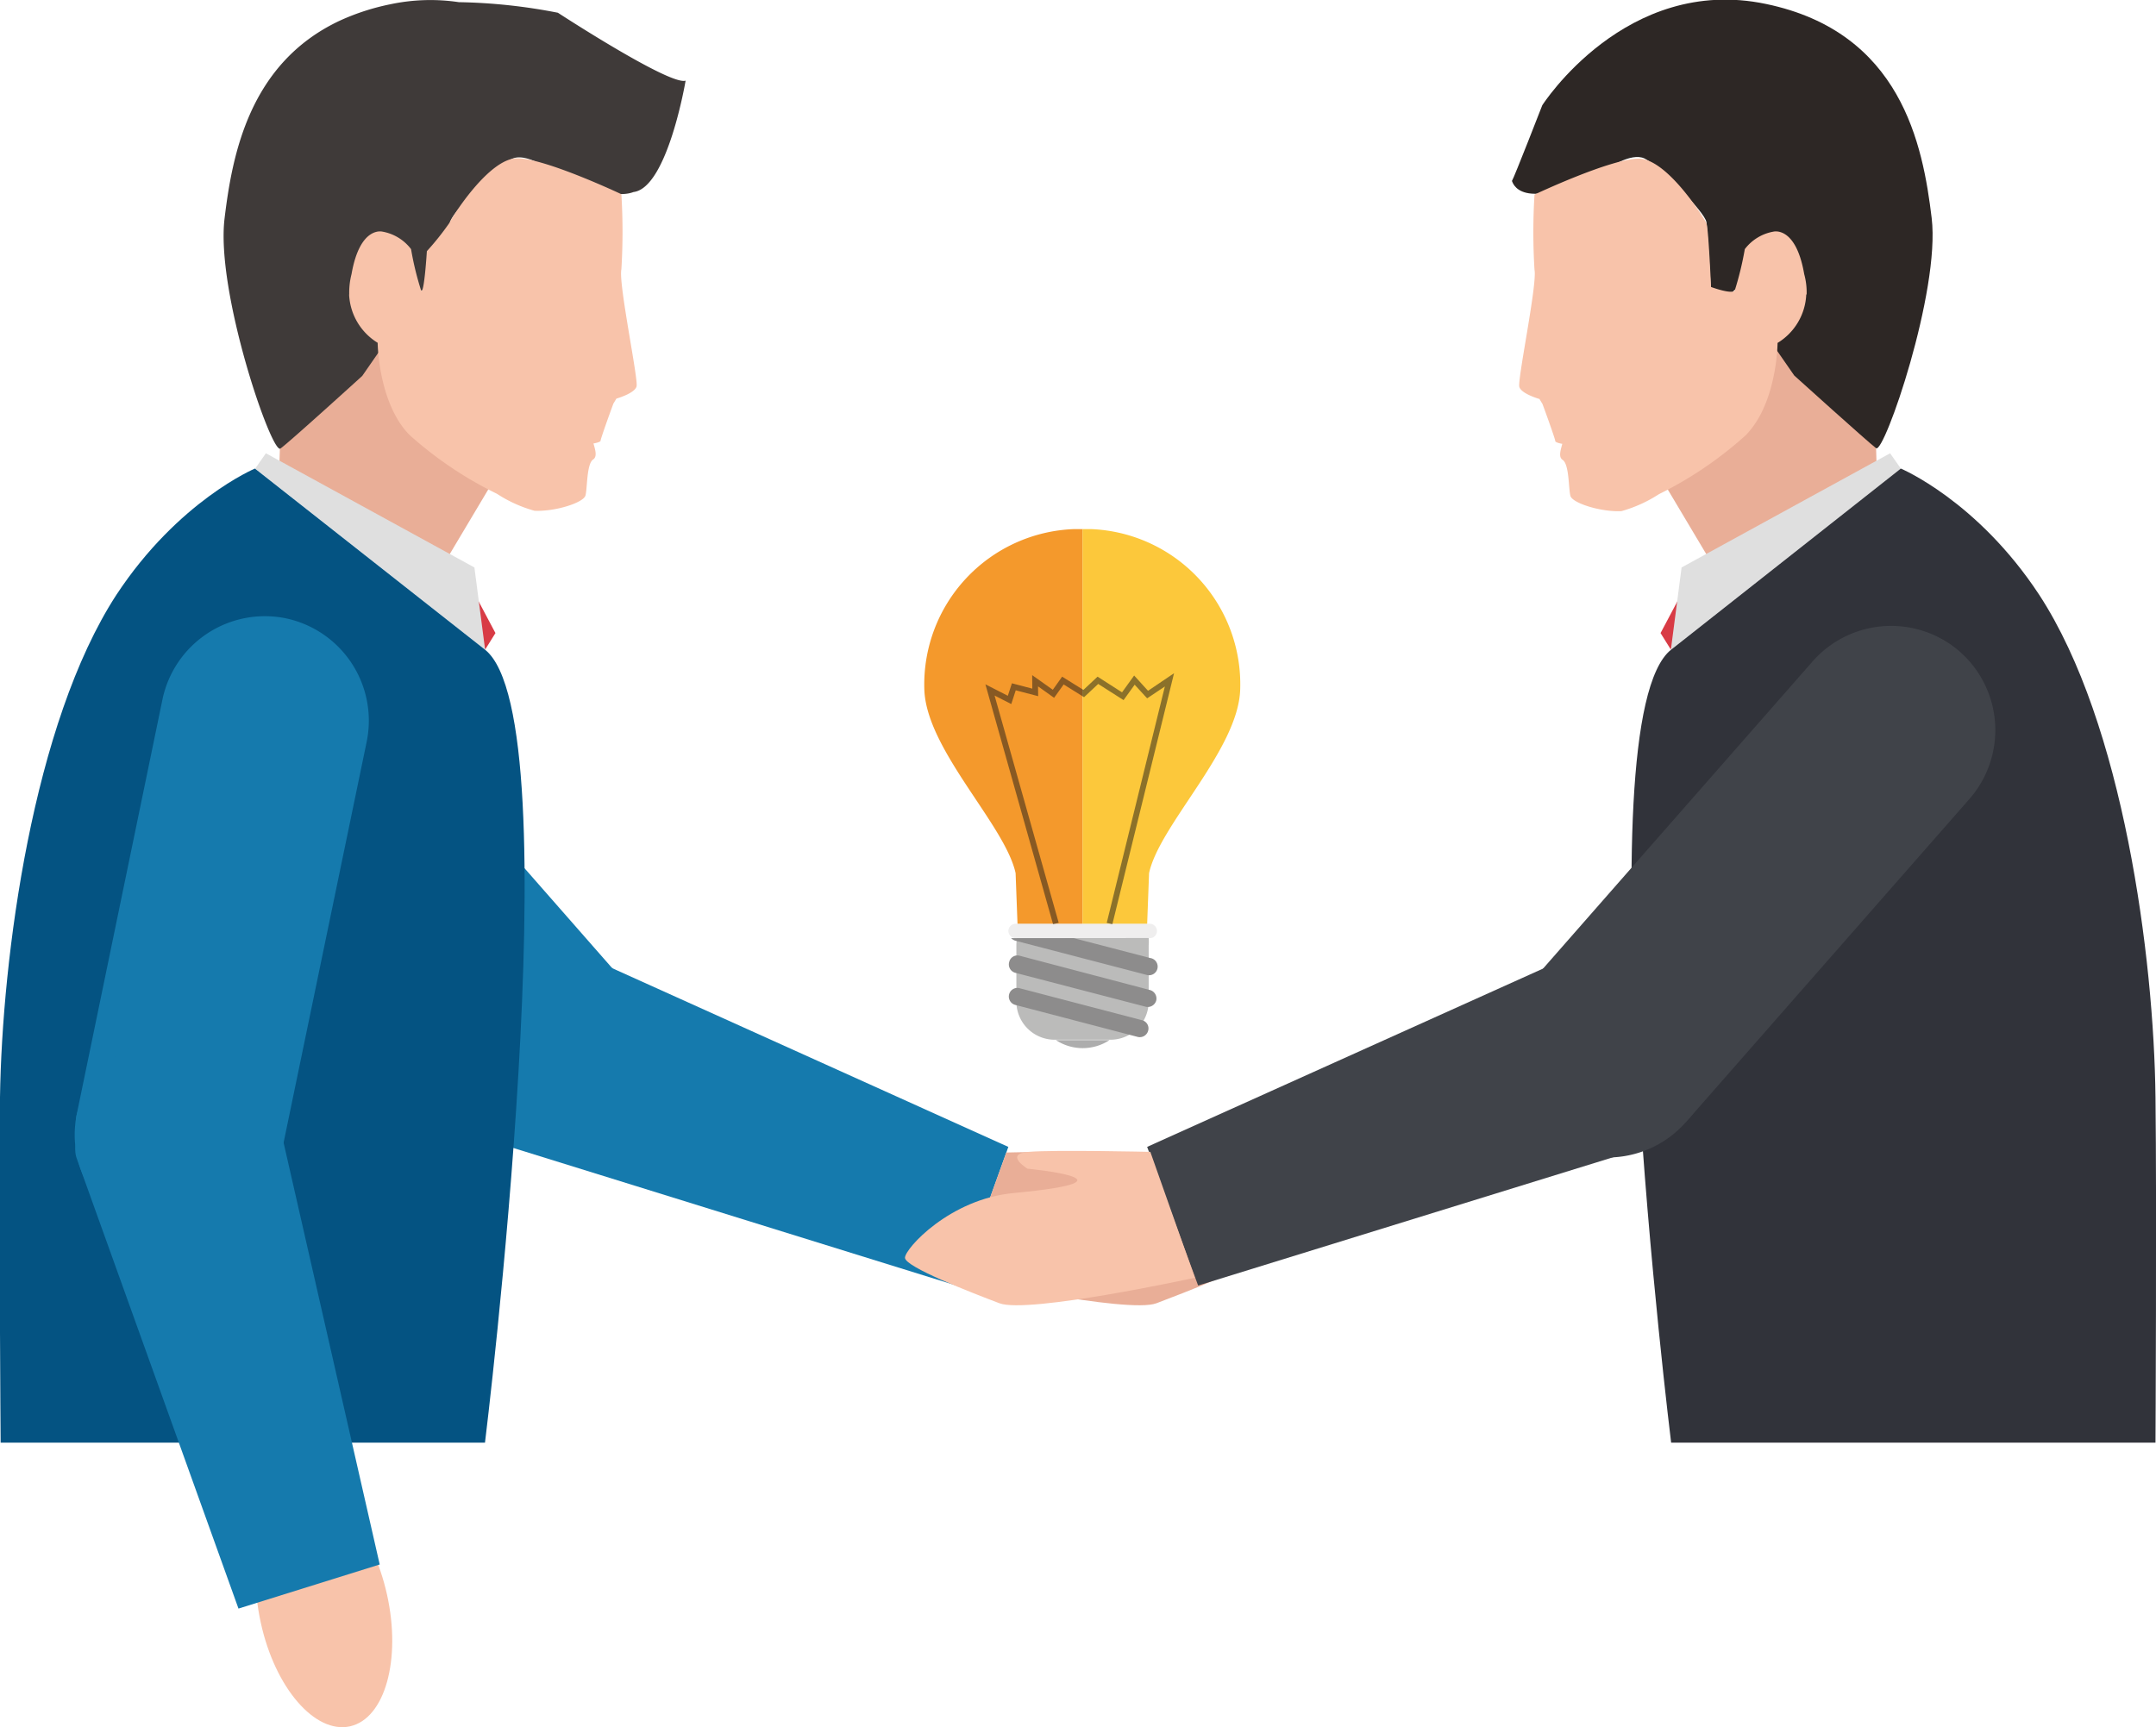
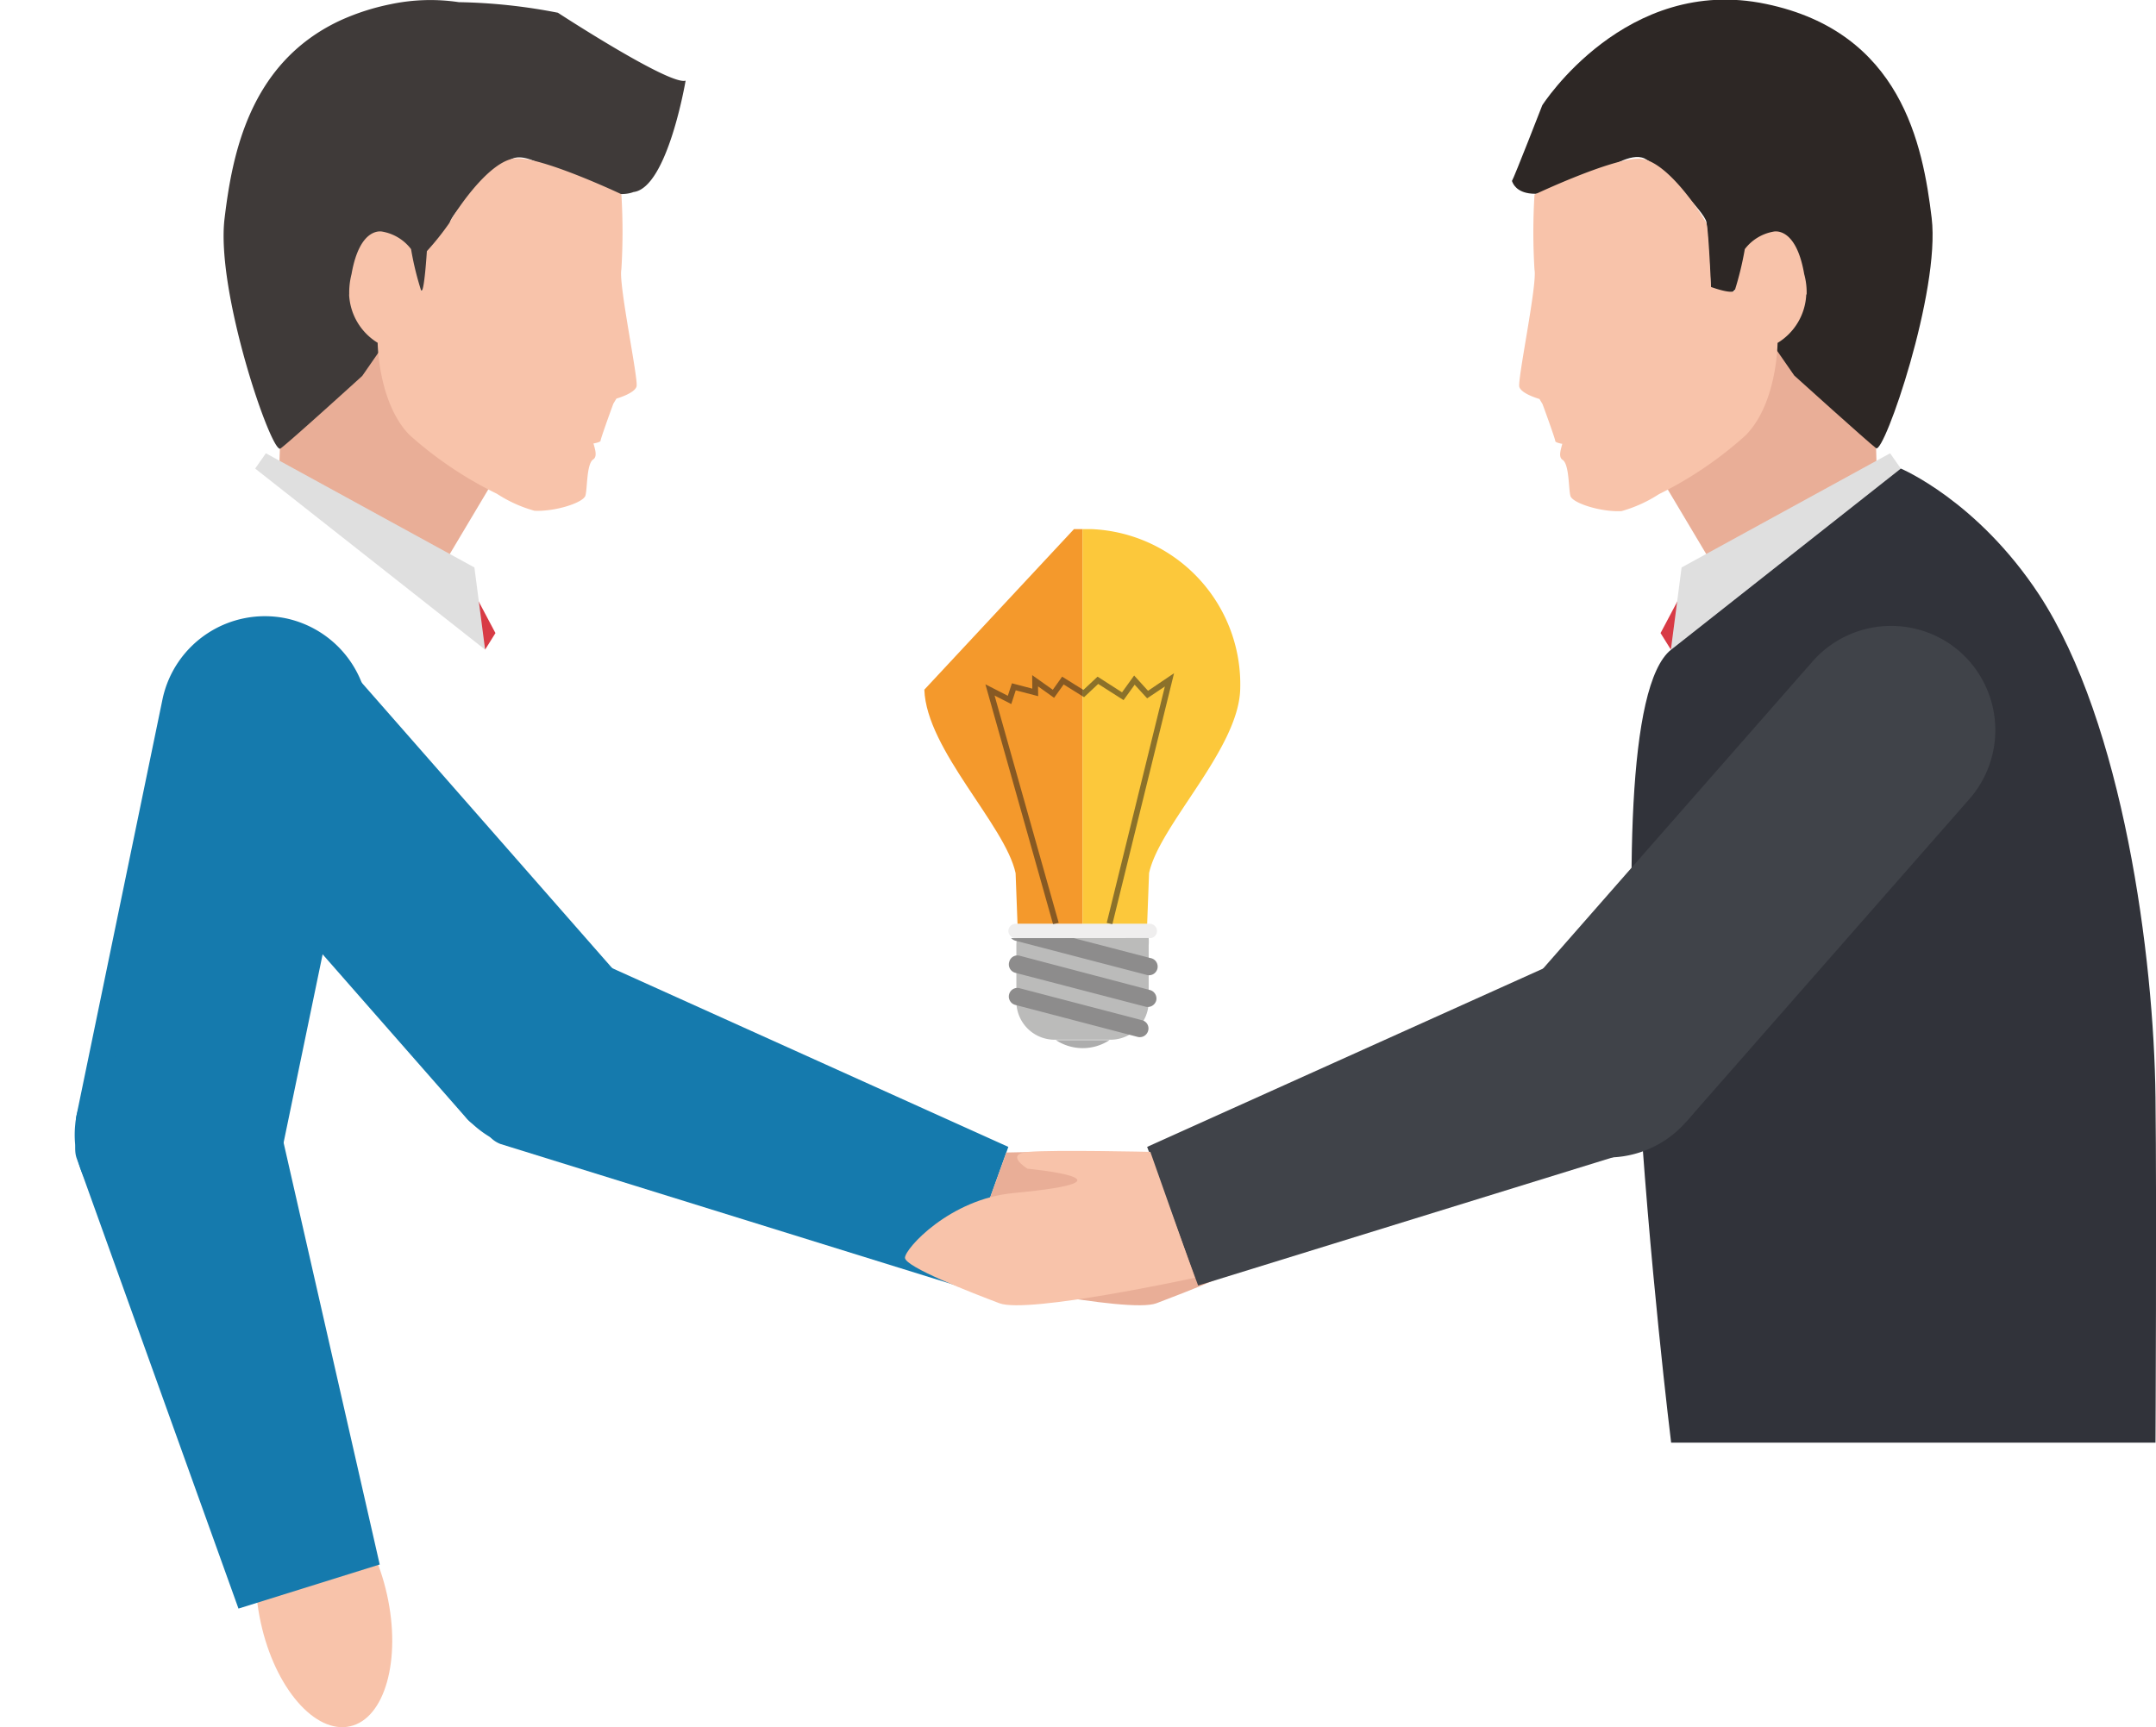
<svg xmlns="http://www.w3.org/2000/svg" viewBox="0 0 169.15 135.54">
  <defs>
    <style>.cls-9{fill:#e9ae97}.cls-11{fill:#f8c3aa}.cls-12{fill:#d83b45}.cls-13{fill:#dfdfdf}.cls-14{fill:#7a7d82}.cls-15{fill:#157aad}.cls-19{fill:#404349}</style>
  </defs>
  <g id="Шар_2" data-name="Шар 2">
    <g id="Objects">
-       <path d="M84.26 41.52h.67v31h-5.1l-.15-4c-.81-3.77-7-9.68-7.16-14.4a12.2 12.2 0 0 1 11.74-12.6z" fill="#f4992c" />
+       <path d="M84.26 41.52h.67v31h-5.1l-.15-4c-.81-3.77-7-9.68-7.16-14.4z" fill="#f4992c" />
      <path d="M85.6 41.52h-.67v31H90l.15-4c.81-3.78 7-9.69 7.15-14.41a12.19 12.19 0 0 0-11.7-12.59z" fill="#fcc83b" />
      <path d="M79.68 73.62H90.2a.56.56 0 0 0 .57-.56.57.57 0 0 0-.57-.57H79.68a.58.58 0 0 0-.57.57.58.58 0 0 0 .57.56z" fill="#efeeee" />
      <path d="M90.12 73.61a3.66 3.66 0 0 1 0 .57v4.41a3 3 0 0 1-3 3h-4.38a3 3 0 0 1-3-3v-4.4a2.62 2.62 0 0 1 .06-.57z" fill="#bbbbba" />
      <path d="M87.05 81.62a3.83 3.83 0 0 1-4.21 0z" fill="#adadad" />
      <path d="M79.66 76.34L89.88 79a.69.69 0 0 0 .83-.48.69.69 0 0 0-.49-.83L80 75a.66.66 0 0 0-.82.48.68.68 0 0 0 .48.86zm0 2.52l9.6 2.51a.68.68 0 0 0 .82-.49.66.66 0 0 0-.48-.82L80 77.55a.67.67 0 0 0-.83.48.68.68 0 0 0 .49.83zm4.59-5.24l6 1.56a.68.68 0 1 1-.34 1.31l-10.25-2.67a.79.79 0 0 1-.33-.2z" fill="#8d8c8c" />
      <path fill="#1a1a1a" d="M82.62 72.53L77.31 53.7l1.76.9.32-.98 1.6.42-.01-1.06 1.62 1.15.73-1.03L85 54.14l1.11-1.04 1.92 1.23.95-1.32 1.09 1.2 2.04-1.38-4.84 19.7-.44-.11 4.56-18.55-1.39.93-.98-1.07-.87 1.21-1.99-1.27-1.11 1.04-1.6-1-.75 1.05-1.26-.9.01.77-1.76-.46-.35 1.08-1.31-.67 5.03 17.83-.44.12z" opacity=".5" />
      <path class="cls-9" d="M21.96 35.2l-.07 2.07 12.37 7.93 5.62-9.43L25.94 22.4l-3.98 12.8z" />
      <path d="M43.77 1A43.92 43.92 0 0 0 36 .17a15.11 15.11 0 0 0-5.4.17 18.12 18.12 0 0 0-3.85 1.24l-.13.06c-7.07 3.34-8.4 10.52-9 15.49-.71 5.75 3.7 18.55 4.38 18.07s6.42-5.7 6.42-5.7l4.67-6.74 1.75 2s.37-6.48.47-7.29 3.78-4.48 4.85-5 2.93.82 2.93.82c3.84 2.05 5.71 2.13 6.61 1.78 2.67-.32 4.09-8.74 4.09-8.74C52.55 6.73 43.77 1 43.77 1z" fill="#3f3a39" />
      <path class="cls-11" d="M27.4 23.11a5.77 5.77 0 0 1 .18-1.6c.67-3.83 2.44-3.33 2.44-3.33a3.61 3.61 0 0 1 2.23 1.37 23.53 23.53 0 0 0 .79 3.25c.24.32.45-3.09.45-3.09a21.39 21.39 0 0 0 1.77-2.22c.16-.39 3.09-5.07 5.31-5.07s8.18 2.82 8.18 2.82a48.18 48.18 0 0 1 0 5.9c-.24 1.11 1.35 8.64 1.19 9.19s-1.58.95-1.58.95l-.24.4c-.37 1-1 2.77-1 2.9s-.56.22-.56.22c.13.46.31 1 0 1.24-.55.31-.47 2.29-.63 2.85s-2.38 1.27-4 1.19a10.5 10.5 0 0 1-2.94-1.33 29.93 29.93 0 0 1-6.82-4.58L32 34c-2.34-2.56-2.37-7.1-2.37-7.1a4.69 4.69 0 0 1-2.24-3.8z" />
      <path class="cls-12" d="M36.22 44.68l2.65 5-.81 1.3-1.84-6.3z" />
      <path class="cls-13" d="M20.86 35.57l16.36 8.96.84 6.45-18.04-14.21.84-1.2z" />
      <path class="cls-14" d="M12.8 57a7.79 7.79 0 1 0 7.79-7.79A7.8 7.8 0 0 0 12.8 57z" />
      <path class="cls-15" d="M40.08 88l8.63-7.57a2.45 2.45 0 0 0 .22-3.43l-22-25.08a8.19 8.19 0 0 0-11.54-.76 8.2 8.2 0 0 0-.76 11.55l22 25.08a2.46 2.46 0 0 0 3.45.21z" />
      <path class="cls-15" d="M38 87l4.11-11.17a2.17 2.17 0 0 1 2.76-1.28L79.11 90l-3.92 10.93-35.93-11.16A2.17 2.17 0 0 1 38 87z" />
      <path class="cls-15" d="M36.65 87.78A8.17 8.17 0 0 0 48.92 77a8.17 8.17 0 0 0-12.27 10.78z" />
      <path class="cls-9" d="M75.41 100.27s13.09 2.85 15.32 2 7.38-2.8 7.47-3.52-3.52-4.62-8.54-5.08c-10.55-1-1.08-1.91-1.08-1.91s1.88-1.15-.08-1.32-9.55 0-9.55 0z" />
-       <path d="M20 36.77s-6 2.51-10.87 9.91C2.57 56.77.16 75.12 0 86.11c-.09 8.59.05 27 .05 27.1h38s7-56.68 0-62.23z" fill="#045382" />
      <path class="cls-14" d="M12.8 57a7.79 7.79 0 1 0 7.79-7.79A7.8 7.8 0 0 0 12.8 57z" />
      <path class="cls-11" d="M30.36 125.12c1.14 5.11-.16 9.74-2.9 10.35s-5.88-3-7-8.13.15-9.74 2.89-10.36 5.87 3.02 7.01 8.14z" />
      <path class="cls-15" d="M7.86 90.44l11.24 2.33a2.46 2.46 0 0 0 2.9-1.9l6.77-32.67a8.21 8.21 0 0 0-6.35-9.68 8.21 8.21 0 0 0-9.67 6.35L6 87.54a2.46 2.46 0 0 0 1.86 2.9z" />
      <path class="cls-15" d="M7.38 88.17l11.39-3.45a2.16 2.16 0 0 1 2.68 1.44l8.34 36.61-11.08 3.46L6 90.85a2.15 2.15 0 0 1 1.38-2.68z" />
      <path class="cls-15" d="M6 87.57a8 8 0 0 0 6.39 9.35 7.86 7.86 0 1 0 3.2-15.38A8 8 0 0 0 6 87.57z" />
      <path class="cls-9" d="M147.19 35.2l.06 2.07-12.36 7.93-5.62-9.43 13.94-13.37 3.98 12.8z" />
      <path d="M126.09 13.26s1.87-1.34 2.94-.82 4.75 4.2 4.85 5 .47 7.29.47 7.29l1.75-2 4.67 6.74s5.79 5.23 6.42 5.7 5.05-12.32 4.36-18.06-2.38-14.59-13-16.8C127.55-2 121 8.26 121 8.26s-2.22 5.71-2.38 5.94c.04 0 .5 2.8 7.47-.94z" fill="#2d2725" />
      <path class="cls-11" d="M141.74 23.11a5.41 5.41 0 0 0-.19-1.6c-.66-3.83-2.43-3.33-2.43-3.33a3.61 3.61 0 0 0-2.23 1.37 25.07 25.07 0 0 1-.79 3.25c-.24.32-1.86-.28-1.86-.28s-.2-4.63-.36-5-3.09-5.07-5.31-5.07-8.18 2.82-8.18 2.82a48.18 48.18 0 0 0 0 5.9c.23 1.11-1.35 8.64-1.19 9.19s1.58.95 1.58.95l.24.4c.37 1 1 2.77 1 2.9s.55.22.55.22c-.12.46-.31 1 0 1.24.56.31.48 2.29.64 2.85s2.38 1.27 4 1.19a10.63 10.63 0 0 0 2.94-1.33 29.93 29.93 0 0 0 6.85-4.66l.1-.11c2.34-2.56 2.36-7.1 2.36-7.1a4.68 4.68 0 0 0 2.25-3.8z" />
      <path class="cls-12" d="M132.93 44.68l-2.65 5 .81 1.3 1.84-6.3z" />
      <path class="cls-13" d="M148.29 35.57l-16.36 8.96-.84 6.45 18.04-14.21-.84-1.2z" />
      <path d="M149.13 36.77s6 2.51 10.86 9.91c6.59 10.09 9 28.44 9.12 39.43.1 8.59 0 27 0 27.1h-38s-7-56.68 0-62.23z" fill="#31333a" />
      <path class="cls-14" d="M156.35 57a7.8 7.8 0 1 1-7.79-7.79 7.8 7.8 0 0 1 7.79 7.79z" />
      <path class="cls-19" d="M129.06 88l-8.62-7.57a2.46 2.46 0 0 1-.23-3.45l22-25.08a8.2 8.2 0 0 1 11.55-.76 8.2 8.2 0 0 1 .76 11.55l-22 25.08a2.47 2.47 0 0 1-3.46.23z" />
      <path class="cls-19" d="M131.16 87l-4.1-11.17a2.17 2.17 0 0 0-2.76-1.28L90 90l4 10.88 35.93-11.11a2.15 2.15 0 0 0 1.23-2.77z" />
      <path class="cls-19" d="M132.5 87.78a8.17 8.17 0 1 1-1-11.28 8 8 0 0 1 1 11.28z" />
      <path class="cls-11" d="M93.74 100.27s-13.09 2.85-15.33 2S71 99.42 71 98.7s3.52-4.62 8.54-5.08c10.55-1 1.07-1.91 1.07-1.91s-1.88-1.15.09-1.32 9.55 0 9.55 0z" />
    </g>
  </g>
</svg>